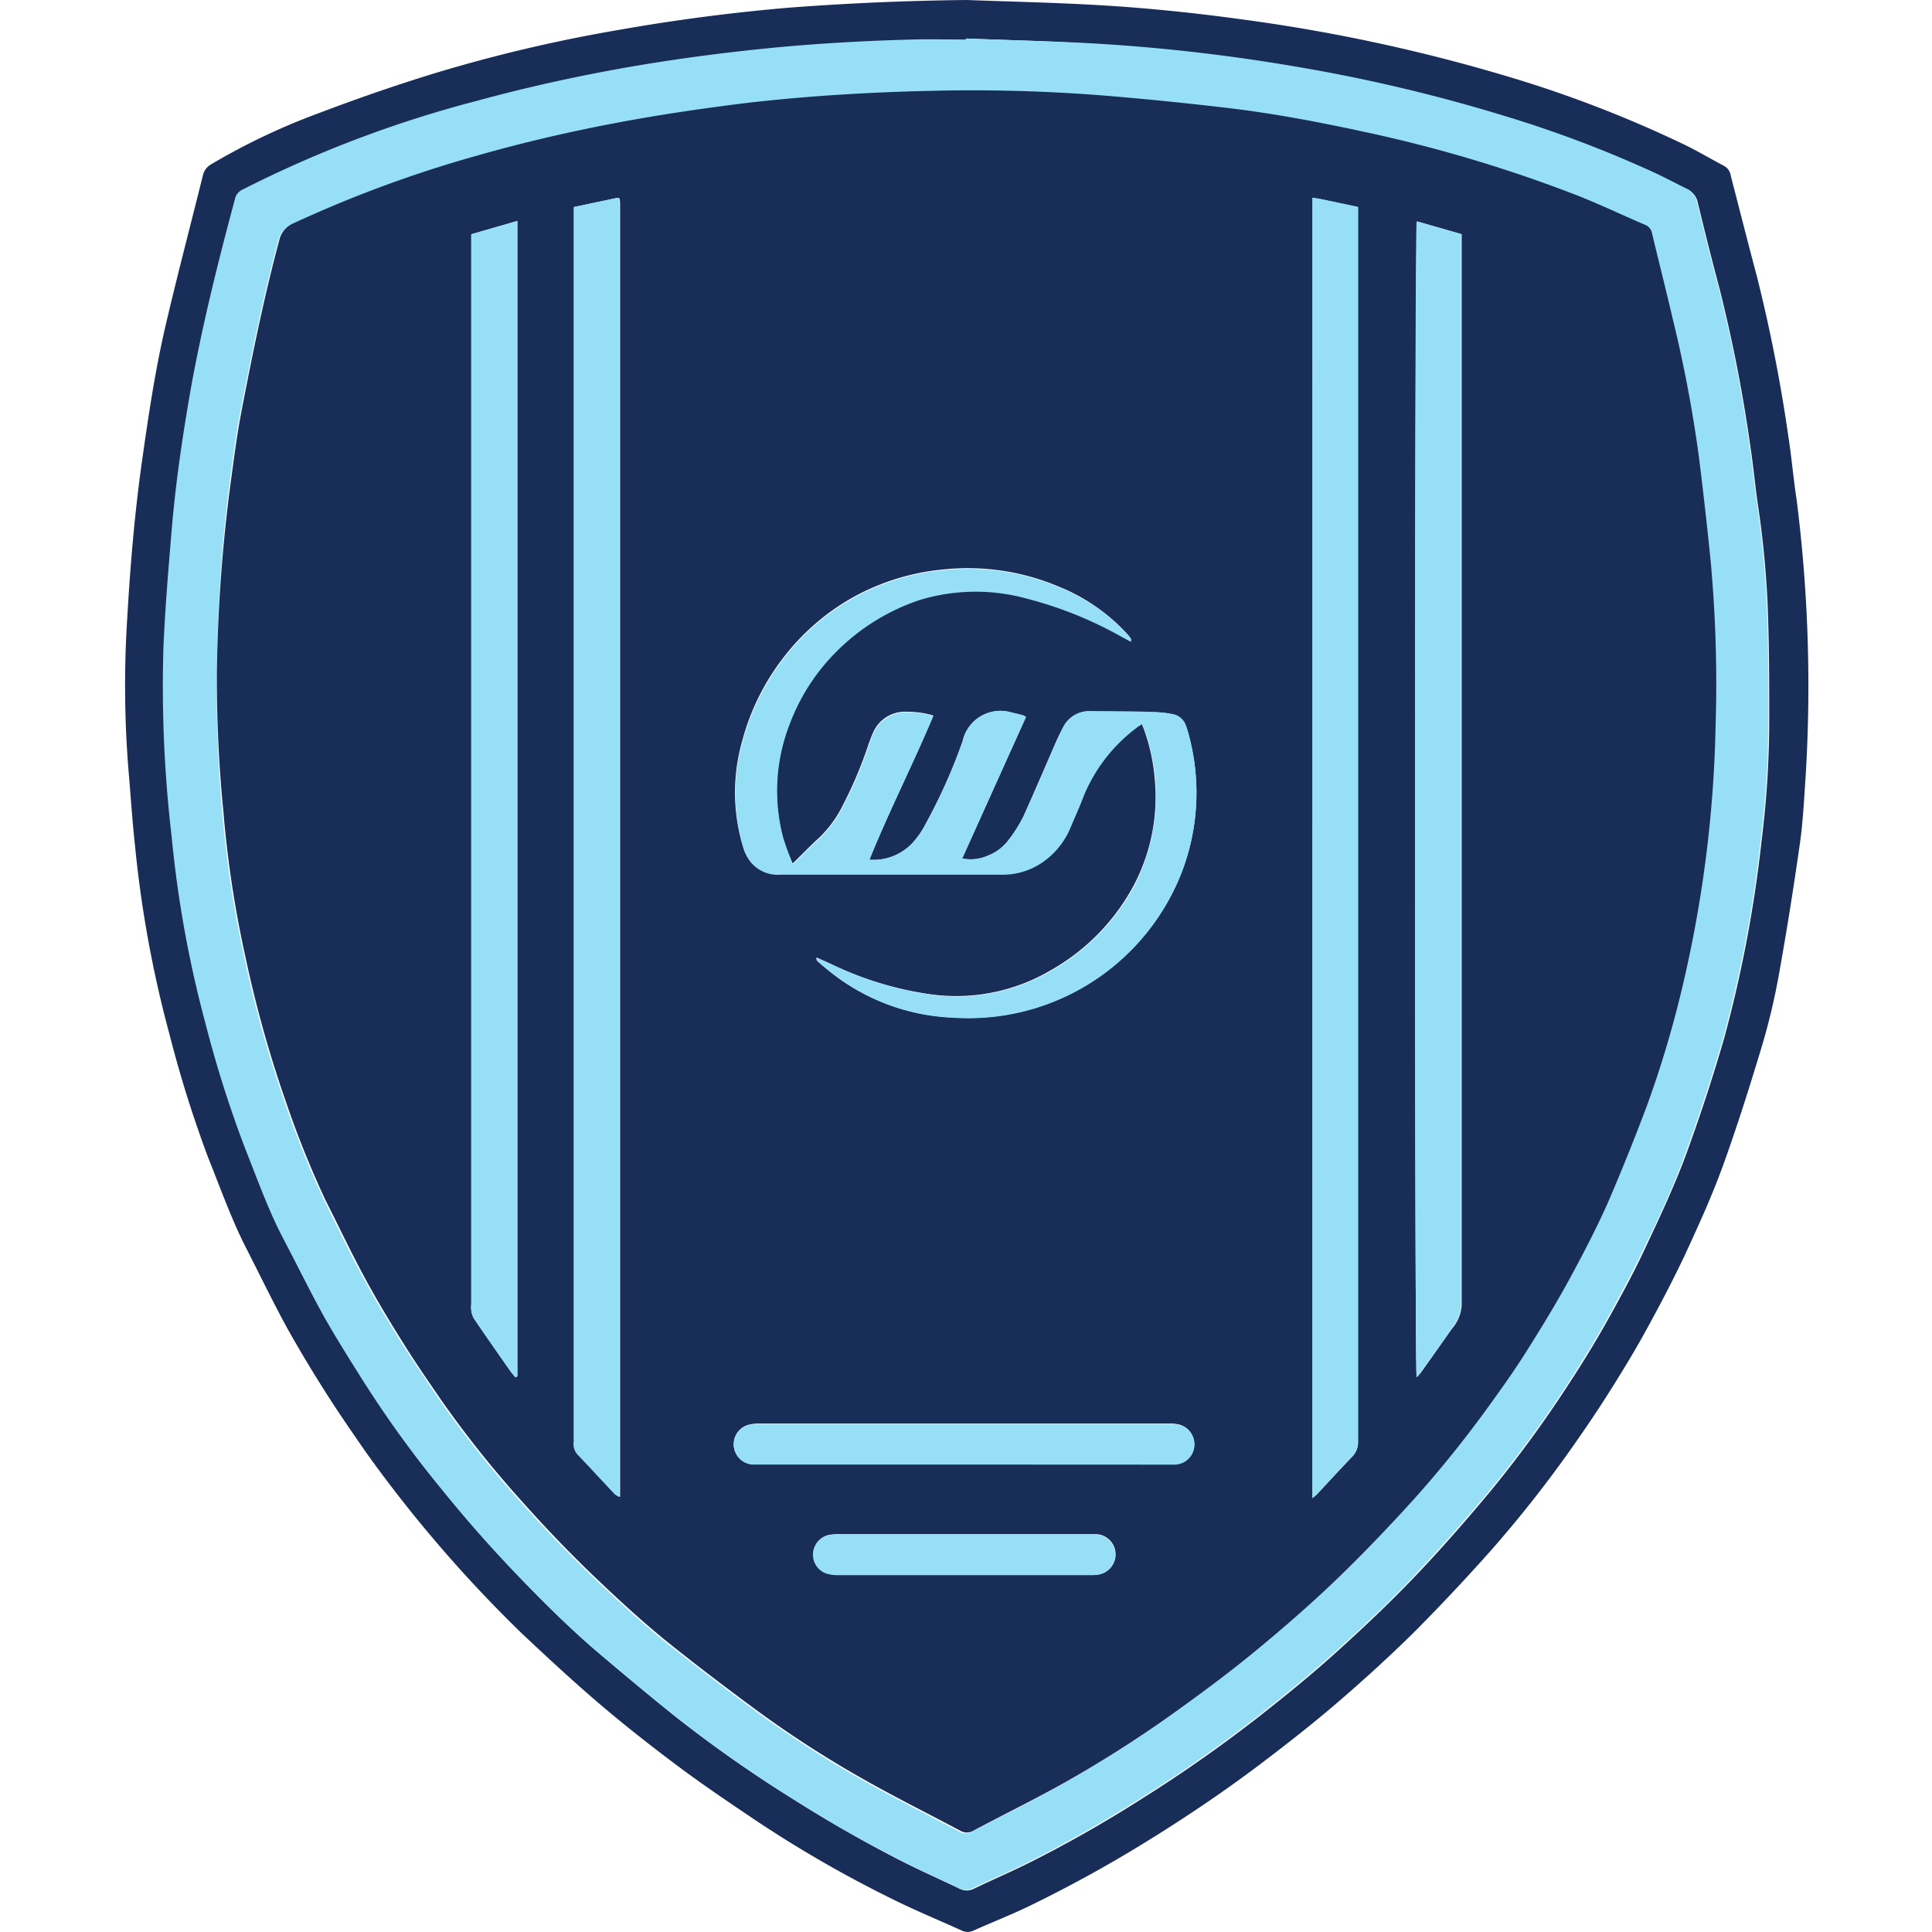
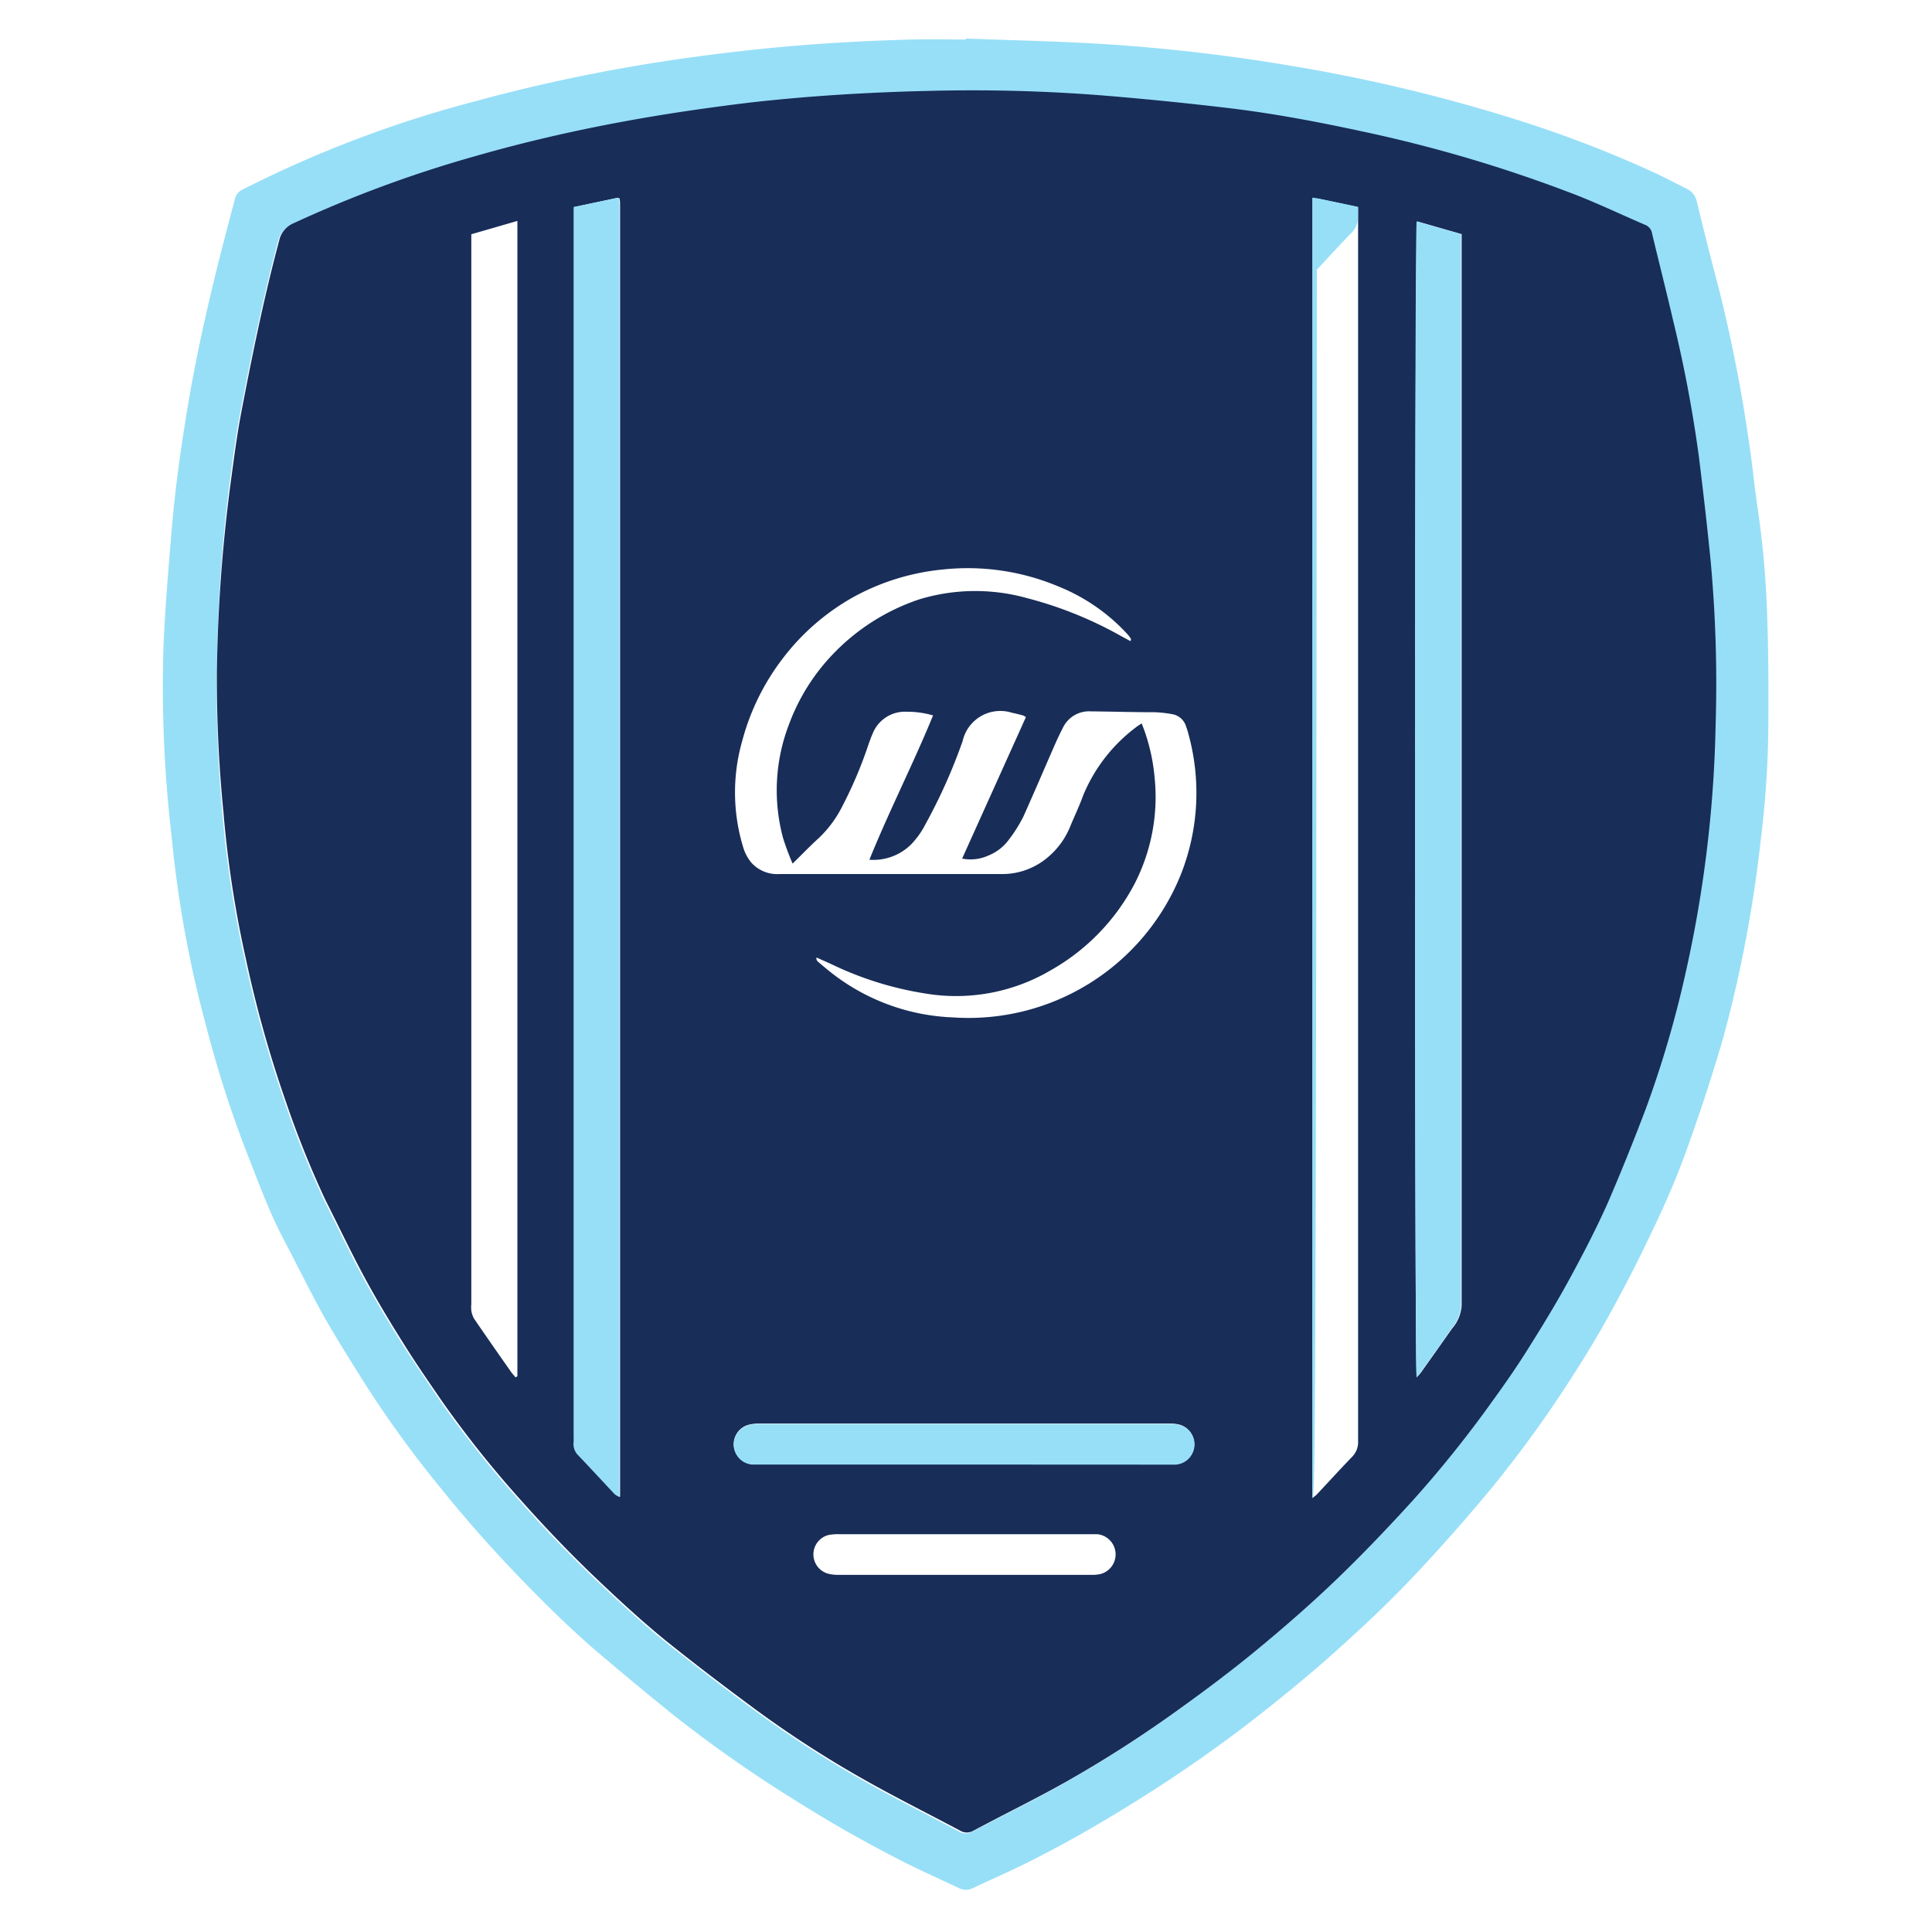
<svg xmlns="http://www.w3.org/2000/svg" width="20" height="20" viewBox="0 0 20 20">
  <defs>
    <clipPath id="clip-_21460">
      <rect width="20" height="20" />
    </clipPath>
  </defs>
  <g id="_21460" data-name="21460" clip-path="url(#clip-_21460)">
    <g id="Group_16" data-name="Group 16" transform="translate(-999.415 -2719.774)">
-       <path id="Path_54" data-name="Path 54" d="M228.68,103.232c.46.017.921.027,1.381.054.512.03,1.021.084,1.529.155a17.813,17.813,0,0,1,2.714.59,12.361,12.361,0,0,1,1.808.7c.14.068.273.148.411.22a.139.139,0,0,1,.066.1c.09.348.179.7.271,1.045a16.255,16.255,0,0,1,.327,1.668c.033.214.051.43.084.644a15.338,15.338,0,0,1,.093,2.859c-.016.234-.027.47-.06.7q-.094.665-.212,1.327a6.82,6.82,0,0,1-.175.748c-.127.423-.26.845-.41,1.26-.111.306-.245.6-.383.9-.128.273-.269.541-.414.805-.123.224-.257.443-.394.659s-.264.4-.405.6a12.641,12.641,0,0,1-.8,1.011c-.259.291-.527.577-.8.851-.258.255-.528.5-.8.734-.259.222-.529.433-.8.638-.387.292-.79.562-1.2.814a13.564,13.564,0,0,1-1.2.657c-.184.088-.375.163-.561.246a.137.137,0,0,1-.122,0c-.247-.112-.5-.216-.741-.337a12.443,12.443,0,0,1-1.409-.815c-.266-.179-.531-.358-.788-.55-.278-.208-.552-.423-.817-.649s-.533-.475-.793-.719a13.778,13.778,0,0,1-1.616-1.876c-.142-.205-.285-.411-.419-.622s-.273-.441-.4-.668c-.143-.262-.273-.531-.41-.8-.161-.309-.276-.637-.406-.96a12.306,12.306,0,0,1-.4-1.272,11.944,11.944,0,0,1-.359-1.959c-.028-.258-.045-.517-.067-.775a10.909,10.909,0,0,1-.015-1.564c.031-.545.076-1.089.152-1.631.066-.468.135-.936.242-1.4.122-.525.26-1.047.39-1.571a.179.179,0,0,1,.089-.118,6.771,6.771,0,0,1,1.115-.529q.572-.218,1.158-.4a15.617,15.617,0,0,1,1.93-.458q.879-.156,1.768-.232Q227.745,103.242,228.68,103.232Zm-.005.4v.016c-.183,0-.366,0-.549,0-.531.015-1.061.046-1.589.1-.48.05-.957.115-1.431.2-.5.089-.993.2-1.481.333a12.025,12.025,0,0,0-2.434.921.138.138,0,0,0-.077.094c-.175.651-.338,1.3-.458,1.968-.089.492-.162.987-.2,1.486-.033.4-.066.791-.083,1.187a13.307,13.307,0,0,0,.084,1.955,11.777,11.777,0,0,0,.351,1.942,11.926,11.926,0,0,0,.413,1.3c.129.316.243.638.4.942.139.264.27.533.415.794.124.224.261.44.4.657a11.272,11.272,0,0,0,.809,1.119q.386.477.811.919c.263.272.531.539.82.784.258.219.518.436.782.648a13.476,13.476,0,0,0,1.228.862q.53.336,1.088.623c.206.106.419.2.628.3a.164.164,0,0,0,.156,0c.187-.09.378-.172.563-.264.4-.2.8-.428,1.177-.669a14.406,14.406,0,0,0,1.22-.857c.268-.211.534-.427.787-.656.281-.253.556-.514.817-.787s.535-.586.788-.891a12.174,12.174,0,0,0,.818-1.124c.137-.209.267-.423.389-.641.141-.253.279-.508.4-.77.142-.3.281-.6.4-.915q.224-.609.405-1.234a13.375,13.375,0,0,0,.386-2.039,10.119,10.119,0,0,0,.079-1.26c0-.351,0-.7-.012-1.053a9.783,9.783,0,0,0-.1-1.13c-.033-.214-.051-.43-.084-.644a15.617,15.617,0,0,0-.322-1.642c-.078-.292-.151-.585-.222-.878a.193.193,0,0,0-.115-.14c-.1-.048-.2-.1-.3-.15a12.171,12.171,0,0,0-1.58-.6,17,17,0,0,0-2.207-.518,18.754,18.754,0,0,0-1.972-.227C229.6,103.658,229.138,103.649,228.674,103.631Z" transform="translate(780.743 2616.542)" fill="#182d58" />
      <path id="Path_55" data-name="Path 55" d="M265.178,139.186c.463.018.927.027,1.39.055a18.758,18.758,0,0,1,1.972.227,17,17,0,0,1,2.207.518,12.173,12.173,0,0,1,1.58.6c.1.048.2.1.3.15a.193.193,0,0,1,.115.14c.071.293.144.586.222.878a15.616,15.616,0,0,1,.322,1.642c.033.214.051.43.084.644a9.786,9.786,0,0,1,.1,1.13c.013.351.013.7.012,1.053a10.125,10.125,0,0,1-.079,1.26,13.373,13.373,0,0,1-.386,2.039q-.181.623-.405,1.234c-.114.311-.253.615-.4.915-.124.262-.261.517-.4.77-.122.218-.253.432-.389.641a12.171,12.171,0,0,1-.818,1.124c-.253.305-.514.6-.788.891s-.536.534-.817.787c-.254.228-.519.445-.787.656a14.406,14.406,0,0,1-1.22.857c-.382.241-.773.467-1.177.669-.185.093-.376.175-.563.264a.164.164,0,0,1-.156,0c-.209-.1-.422-.193-.628-.3q-.558-.287-1.088-.623a13.467,13.467,0,0,1-1.228-.862c-.264-.212-.524-.429-.782-.648-.288-.245-.557-.512-.82-.784q-.426-.441-.811-.919a11.277,11.277,0,0,1-.809-1.119c-.136-.217-.273-.434-.4-.657-.145-.261-.276-.53-.415-.794-.159-.3-.274-.625-.4-.942a11.928,11.928,0,0,1-.413-1.3,11.777,11.777,0,0,1-.351-1.942,13.312,13.312,0,0,1-.084-1.955c.017-.4.05-.791.083-1.187.041-.5.114-.994.2-1.486.12-.664.283-1.317.458-1.968a.138.138,0,0,1,.077-.094,12.025,12.025,0,0,1,2.434-.921c.489-.134.983-.243,1.481-.333.475-.085.952-.15,1.431-.2.528-.055,1.058-.086,1.589-.1.183-.005.366,0,.549,0Zm-7.758,6.572a14,14,0,0,0,.058,1.445,11.243,11.243,0,0,0,.23,1.509,12.186,12.186,0,0,0,.41,1.47,10.11,10.11,0,0,0,.415,1.035c.133.264.258.532.4.792.127.236.266.466.408.693.128.2.266.4.4.6a10.967,10.967,0,0,0,.809,1.016c.255.288.521.565.8.83.261.248.526.491.81.714.264.207.53.412.8.611a11.133,11.133,0,0,0,1.223.786c.3.168.615.325.922.488a.133.133,0,0,0,.137,0c.316-.166.637-.323.948-.5a12.535,12.535,0,0,0,1.208-.777c.272-.2.54-.4.8-.613.277-.229.549-.466.808-.716.274-.264.538-.541.794-.823a11.831,11.831,0,0,0,.817-1.021c.136-.188.266-.38.39-.576.143-.227.282-.457.41-.693.138-.254.273-.512.39-.776.145-.326.278-.657.4-.991a10.917,10.917,0,0,0,.4-1.361,12.786,12.786,0,0,0,.318-2.6,13.875,13.875,0,0,0-.051-1.692c-.035-.364-.077-.728-.123-1.091a13.75,13.75,0,0,0-.265-1.4c-.07-.3-.146-.6-.218-.9a.115.115,0,0,0-.067-.091c-.267-.114-.529-.238-.8-.342a14.455,14.455,0,0,0-2.122-.625c-.453-.1-.909-.185-1.369-.241s-.9-.1-1.357-.136a17.268,17.268,0,0,0-1.775-.045c-.616.014-1.232.05-1.845.12-.446.051-.889.115-1.33.2-.5.094-1,.209-1.5.35a12.627,12.627,0,0,0-1.9.7.251.251,0,0,0-.149.179c-.157.587-.277,1.182-.392,1.777-.048.248-.079.5-.113.751A16.485,16.485,0,0,0,257.421,145.758Z" transform="translate(744.239 2580.987)" fill="#97dff7" />
      <path id="Path_56" data-name="Path 56" d="M307.028,194.29a16.492,16.492,0,0,1,.14-1.953c.034-.251.065-.5.113-.751.115-.6.235-1.191.392-1.777a.251.251,0,0,1,.149-.179,12.628,12.628,0,0,1,1.9-.7c.493-.141.992-.256,1.5-.35.441-.082.885-.146,1.33-.2.613-.069,1.228-.106,1.845-.12a17.273,17.273,0,0,1,1.775.045q.679.055,1.356.136c.46.056.916.143,1.369.241a14.449,14.449,0,0,1,2.122.625c.27.1.533.228.8.342a.115.115,0,0,1,.067.091c.072.3.148.6.218.9a13.751,13.751,0,0,1,.265,1.4c.045.363.087.727.123,1.091a13.874,13.874,0,0,1,.051,1.692,12.788,12.788,0,0,1-.318,2.6,10.926,10.926,0,0,1-.4,1.361c-.126.334-.259.665-.4.991-.118.264-.252.522-.39.776-.128.236-.267.466-.41.693-.123.2-.254.388-.39.576a11.83,11.83,0,0,1-.817,1.021c-.256.282-.52.559-.794.823-.259.249-.531.487-.808.716-.258.214-.527.416-.8.613a12.529,12.529,0,0,1-1.208.777c-.311.175-.632.331-.948.5a.133.133,0,0,1-.137,0c-.307-.163-.618-.319-.922-.488a11.133,11.133,0,0,1-1.223-.786c-.27-.2-.535-.4-.8-.611-.283-.222-.549-.466-.81-.714-.279-.265-.544-.542-.8-.83a10.972,10.972,0,0,1-.809-1.016c-.137-.2-.276-.4-.4-.6-.143-.227-.281-.457-.408-.693-.14-.26-.266-.528-.4-.792a10.1,10.1,0,0,1-.415-1.035,12.181,12.181,0,0,1-.41-1.47,11.232,11.232,0,0,1-.23-1.509A14,14,0,0,1,307.028,194.29Zm6.755,1.929c.207-.512.453-.99.659-1.494a.95.95,0,0,0-.273-.038.359.359,0,0,0-.353.228c-.015.033-.027.068-.039.1a4.392,4.392,0,0,1-.269.64,1.2,1.2,0,0,1-.247.338c-.09.081-.174.169-.273.266a2.662,2.662,0,0,1-.1-.269,1.9,1.9,0,0,1,.061-1.168,2.1,2.1,0,0,1,.444-.718,2.2,2.2,0,0,1,.908-.581,1.993,1.993,0,0,1,1.111-.013,4.062,4.062,0,0,1,.988.4l.088.047c0-.018.006-.026,0-.029a.385.385,0,0,0-.033-.043,1.958,1.958,0,0,0-.708-.492,2.424,2.424,0,0,0-1.2-.179,2.4,2.4,0,0,0-.921.281,2.374,2.374,0,0,0-.742.643,2.421,2.421,0,0,0-.417.849,1.943,1.943,0,0,0,.012,1.111.444.444,0,0,0,.081.15.36.36,0,0,0,.295.119c.495,0,.989,0,1.483,0,.269,0,.537,0,.806,0a.726.726,0,0,0,.489-.176.814.814,0,0,0,.222-.3c.046-.113.1-.224.141-.338a1.687,1.687,0,0,1,.549-.707c.015-.013.033-.023.057-.038.013.036.025.064.034.092a1.984,1.984,0,0,1,.1.474,1.963,1.963,0,0,1-.211,1.1,2.2,2.2,0,0,1-.861.887,1.931,1.931,0,0,1-1.3.243,3.469,3.469,0,0,1-.966-.3c-.054-.025-.109-.049-.163-.073a.046.046,0,0,0,.012.04c.037.032.074.063.112.094a2.174,2.174,0,0,0,1.288.486A2.368,2.368,0,0,0,317,196.389a2.293,2.293,0,0,0,.083-1.481c-.006-.024-.014-.047-.022-.07a.181.181,0,0,0-.144-.126,1.239,1.239,0,0,0-.181-.02c-.22,0-.439-.007-.659-.009a.3.3,0,0,0-.291.17c-.028.054-.054.109-.079.165-.11.251-.216.5-.33.754a1.453,1.453,0,0,1-.145.232.49.49,0,0,1-.221.173.445.445,0,0,1-.268.03l.66-1.464a.124.124,0,0,0-.027-.017c-.038-.01-.077-.021-.115-.028a.4.4,0,0,0-.513.293,5.684,5.684,0,0,1-.384.859.871.871,0,0,1-.147.208A.554.554,0,0,1,313.783,196.219Zm4.587,6.608c.025-.021.037-.029.047-.04.121-.129.24-.26.363-.387a.216.216,0,0,0,.062-.163q0-6.337,0-12.674v-.1l-.385-.081c-.026-.005-.053-.008-.086-.014Zm-7.643-13.365V202.2a.387.387,0,0,1,0,.046.163.163,0,0,0,.05.14c.126.132.25.267.375.4a.238.238,0,0,0,.05.029q0-6.7,0-13.37c0-.021,0-.042-.005-.063a.014.014,0,0,0,0-.008l-.017-.008Zm8.722,12.115c.018-.021.035-.037.048-.056.106-.149.213-.3.317-.448a.406.406,0,0,0,.1-.239q0-5.493,0-10.985v-.106l-.46-.132C319.425,189.706,319.426,201.5,319.448,201.577Zm-9.328,0,.018-.011v-11.96l-.477.138v.124q0,5.476,0,10.952a.319.319,0,0,0,0,.064.237.237,0,0,0,.028.085c.122.179.246.356.371.534C310.078,201.53,310.1,201.553,310.12,201.578Zm4.644.9h2.1c.027,0,.055,0,.082,0a.209.209,0,0,0,.043-.411.435.435,0,0,0-.108-.011h-4.237a.467.467,0,0,0-.108.012.208.208,0,0,0,.028.409.98.98,0,0,0,.1,0Zm.01.724h-1.3a.521.521,0,0,0-.118.009.207.207,0,0,0,0,.4.427.427,0,0,0,.108.012h2.616a.392.392,0,0,0,.091-.008.21.21,0,0,0-.031-.413c-.03,0-.061,0-.091,0Z" transform="translate(694.632 2532.455)" fill="#182d58" />
-       <path id="Path_57" data-name="Path 57" d="M792.024,636.726a.554.554,0,0,0,.436-.163.872.872,0,0,0,.147-.208,5.673,5.673,0,0,0,.384-.859.4.4,0,0,1,.512-.293c.039.007.077.018.115.028a.127.127,0,0,1,.027.017l-.66,1.464a.445.445,0,0,0,.268-.03.49.49,0,0,0,.221-.173,1.448,1.448,0,0,0,.145-.232c.114-.25.22-.5.33-.754.024-.056.05-.111.079-.165a.3.3,0,0,1,.291-.17c.22,0,.439,0,.659.009a1.234,1.234,0,0,1,.181.02.181.181,0,0,1,.144.126.7.7,0,0,1,.022.07,2.293,2.293,0,0,1-.083,1.481,2.368,2.368,0,0,1-2.348,1.468,2.174,2.174,0,0,1-1.288-.486c-.038-.031-.075-.062-.112-.094a.046.046,0,0,1-.012-.04l.163.073a3.469,3.469,0,0,0,.966.3,1.931,1.931,0,0,0,1.3-.243,2.2,2.2,0,0,0,.861-.887,2.035,2.035,0,0,0,.111-1.572c-.01-.028-.021-.056-.034-.092-.023.015-.041.025-.057.038a1.687,1.687,0,0,0-.549.707c-.042.114-.094.225-.141.338a.813.813,0,0,1-.222.3.726.726,0,0,1-.489.177c-.269,0-.537,0-.806,0-.495,0-.989,0-1.484,0a.36.36,0,0,1-.295-.119.445.445,0,0,1-.082-.15,1.943,1.943,0,0,1-.012-1.111,2.421,2.421,0,0,1,.417-.849,2.374,2.374,0,0,1,.742-.643,2.4,2.4,0,0,1,.921-.281,2.423,2.423,0,0,1,1.2.179,1.959,1.959,0,0,1,.708.492.4.4,0,0,1,.033.043s0,.011,0,.029l-.088-.047a4.06,4.06,0,0,0-.988-.4,1.994,1.994,0,0,0-1.111.013,2.2,2.2,0,0,0-.908.581,2.1,2.1,0,0,0-.444.718,1.9,1.9,0,0,0-.061,1.168,2.66,2.66,0,0,0,.1.269c.1-.1.183-.185.273-.266a1.193,1.193,0,0,0,.247-.338,4.379,4.379,0,0,0,.269-.64c.012-.035.024-.069.039-.1a.359.359,0,0,1,.353-.229.951.951,0,0,1,.273.038C792.477,635.736,792.23,636.215,792.024,636.726Z" transform="translate(216.391 2091.948)" fill="#97dff7" />
-       <path id="Path_58" data-name="Path 58" d="M1328.575,300.975V287.513c.033.005.06.008.086.014l.385.081v.1q0,6.337,0,12.674a.216.216,0,0,1-.062.164c-.123.127-.242.258-.363.387C1328.612,300.946,1328.6,300.954,1328.575,300.975Z" transform="translate(-315.574 2434.307)" fill="#97dff7" />
+       <path id="Path_58" data-name="Path 58" d="M1328.575,300.975V287.513c.033.005.06.008.086.014l.385.081v.1a.216.216,0,0,1-.062.164c-.123.127-.242.258-.363.387C1328.612,300.946,1328.6,300.954,1328.575,300.975Z" transform="translate(-315.574 2434.307)" fill="#97dff7" />
      <path id="Path_59" data-name="Path 59" d="M640.018,287.752l.449-.095.017.008a.014.014,0,0,1,0,.008c0,.021.005.042.005.063q0,6.679,0,13.37a.238.238,0,0,1-.05-.029c-.125-.133-.249-.268-.375-.4a.163.163,0,0,1-.05-.14.381.381,0,0,0,0-.046V287.752Z" transform="translate(365.339 2434.165)" fill="#97dff7" />
      <path id="Path_60" data-name="Path 60" d="M1424.174,321.592c-.022-.078-.023-11.871,0-11.966l.46.132v.106q0,5.493,0,10.985a.406.406,0,0,1-.1.239c-.1.151-.211.3-.317.448C1424.209,321.555,1424.192,321.572,1424.174,321.592Z" transform="translate(-410.094 2412.44)" fill="#97dff7" />
-       <path id="Path_61" data-name="Path 61" d="M544.568,321.275c-.02-.025-.042-.048-.06-.074-.124-.177-.248-.355-.37-.534a.234.234,0,0,1-.028-.085.319.319,0,0,1,0-.064V309.442l.477-.138v11.96Z" transform="translate(460.183 2412.758)" fill="#97dff7" />
      <path id="Path_62" data-name="Path 62" d="M791.6,1430.923h-2.1c-.034,0-.067,0-.1,0a.208.208,0,0,1-.028-.409.469.469,0,0,1,.108-.012h4.237a.442.442,0,0,1,.109.011.209.209,0,0,1-.043.411c-.027,0-.055,0-.082,0Z" transform="translate(217.798 1304.012)" fill="#97dff7" />
-       <path id="Path_63" data-name="Path 63" d="M864.482,1533.871h1.272c.03,0,.061,0,.091,0a.21.21,0,0,1,.031.413.387.387,0,0,1-.091.008h-2.617a.423.423,0,0,1-.108-.012.207.207,0,0,1,0-.4.528.528,0,0,1,.118-.009Z" transform="translate(144.924 1201.788)" fill="#97dff7" />
    </g>
  </g>
</svg>